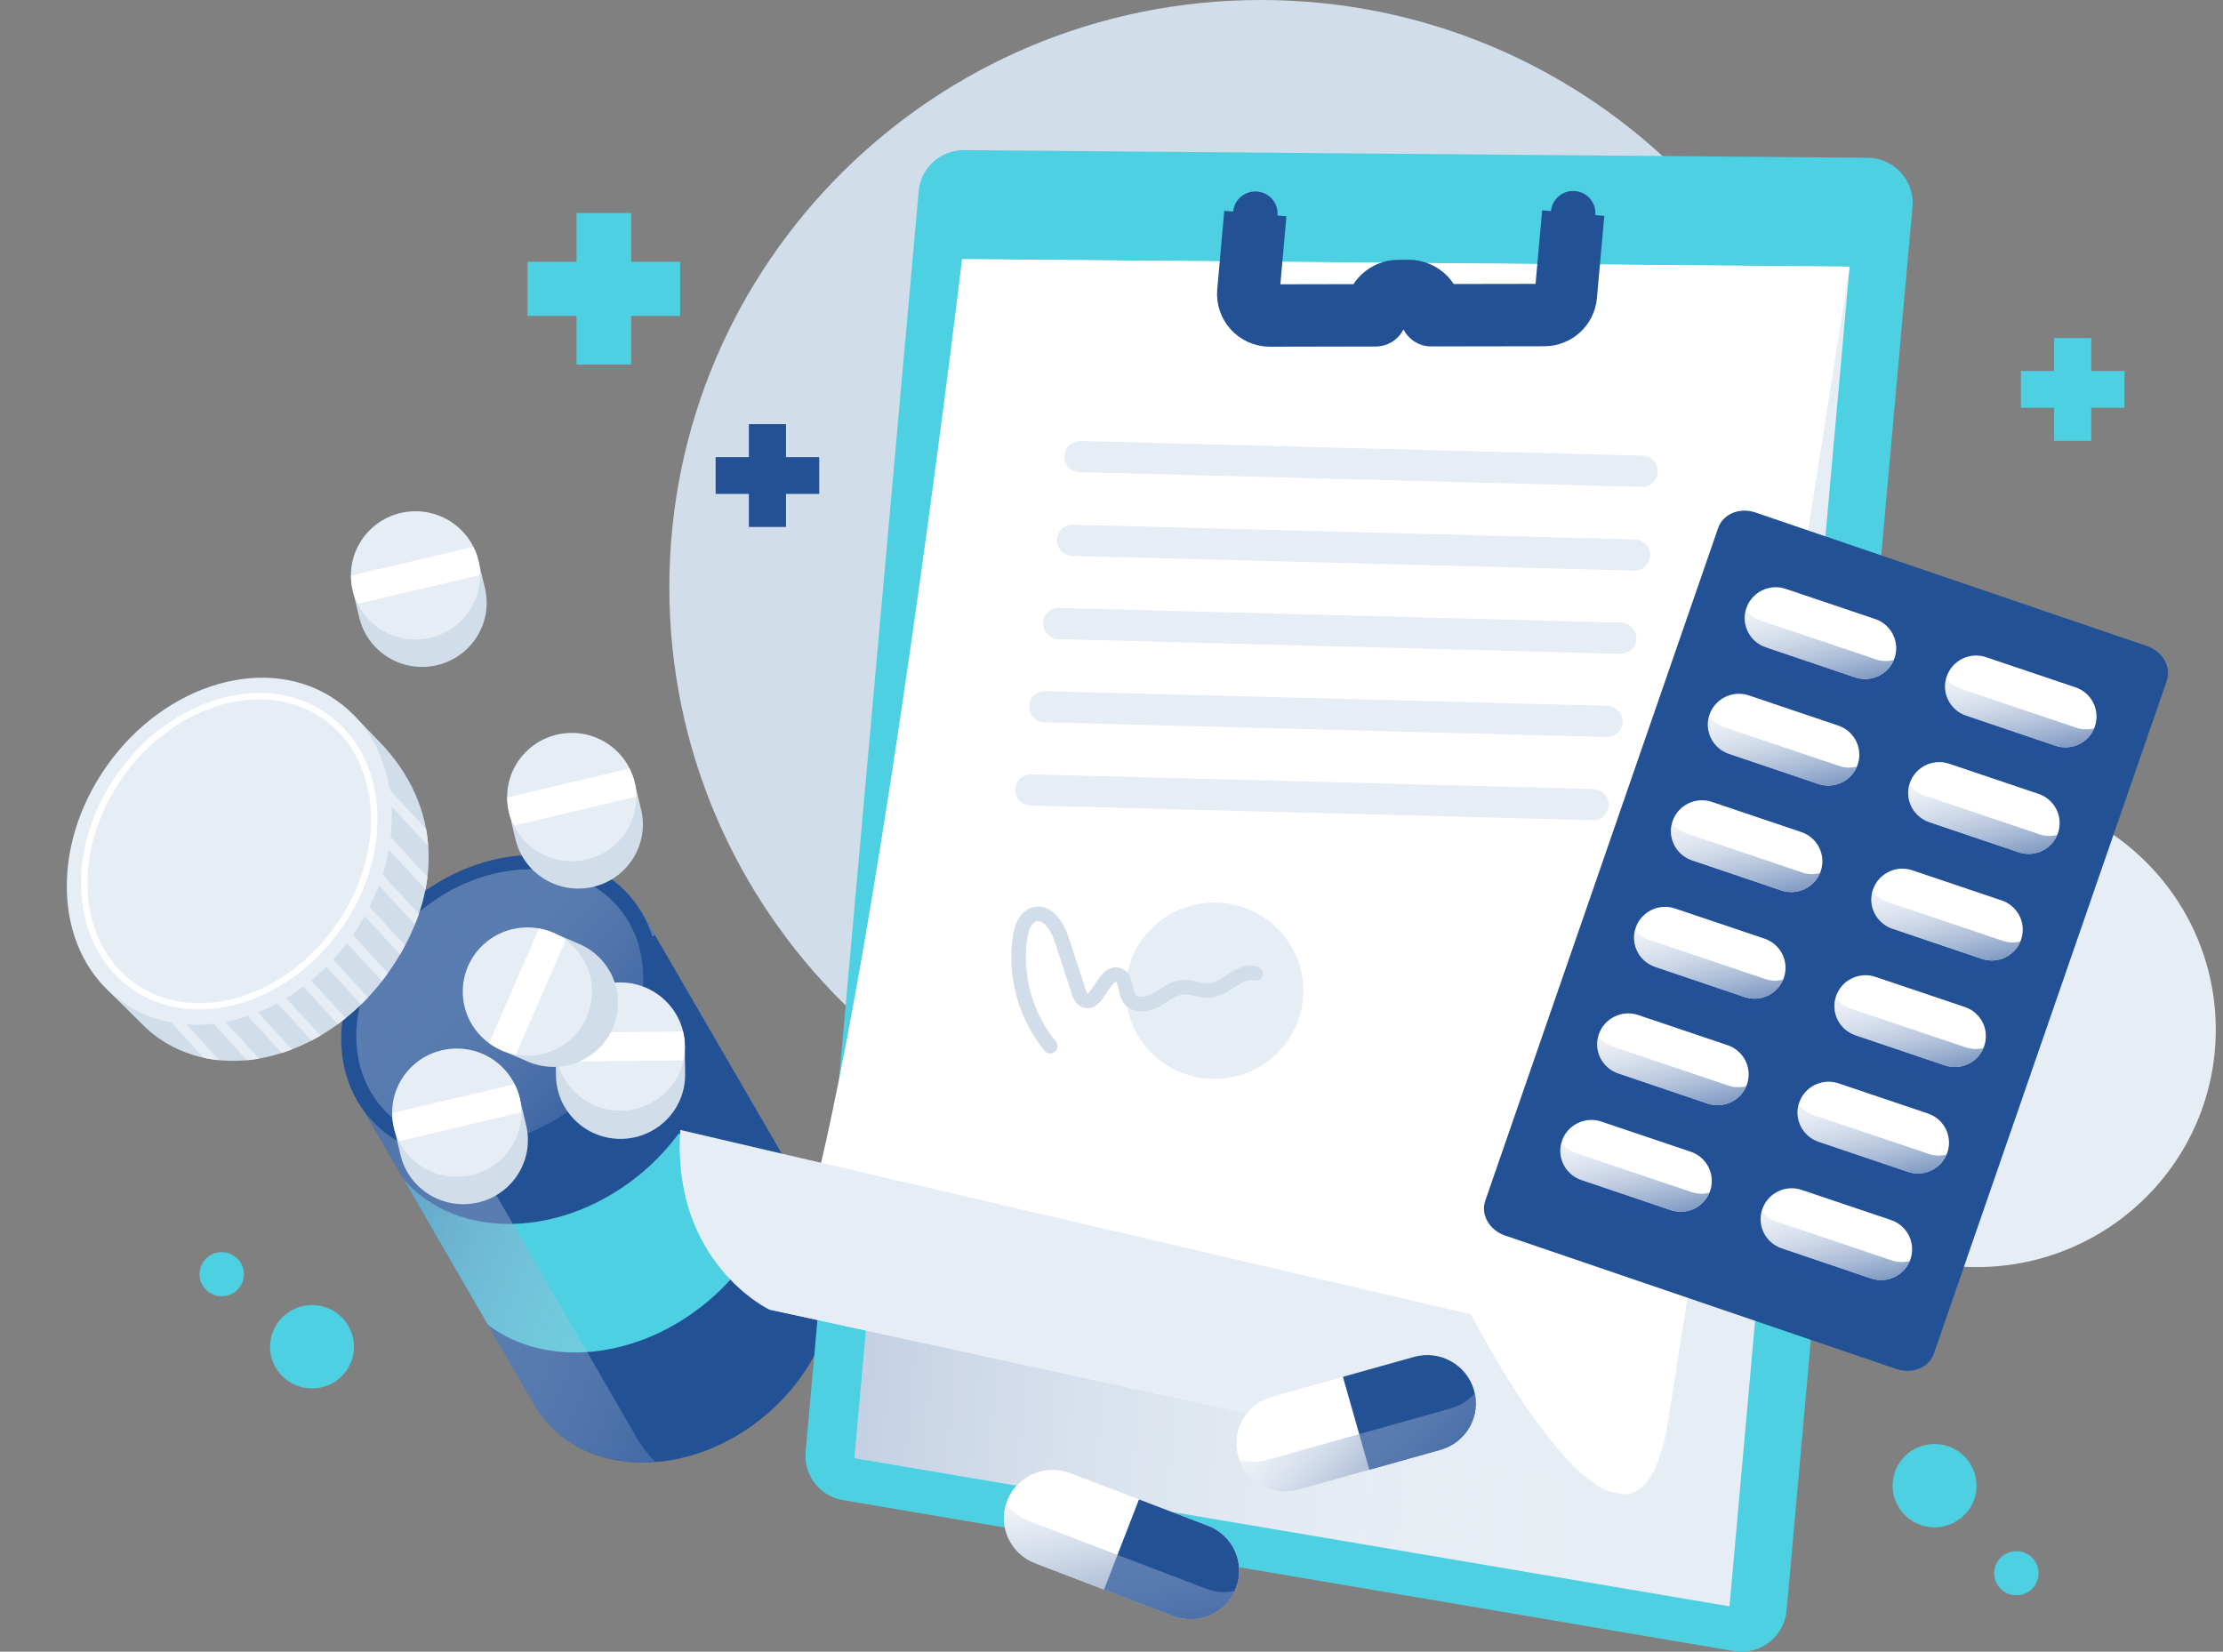
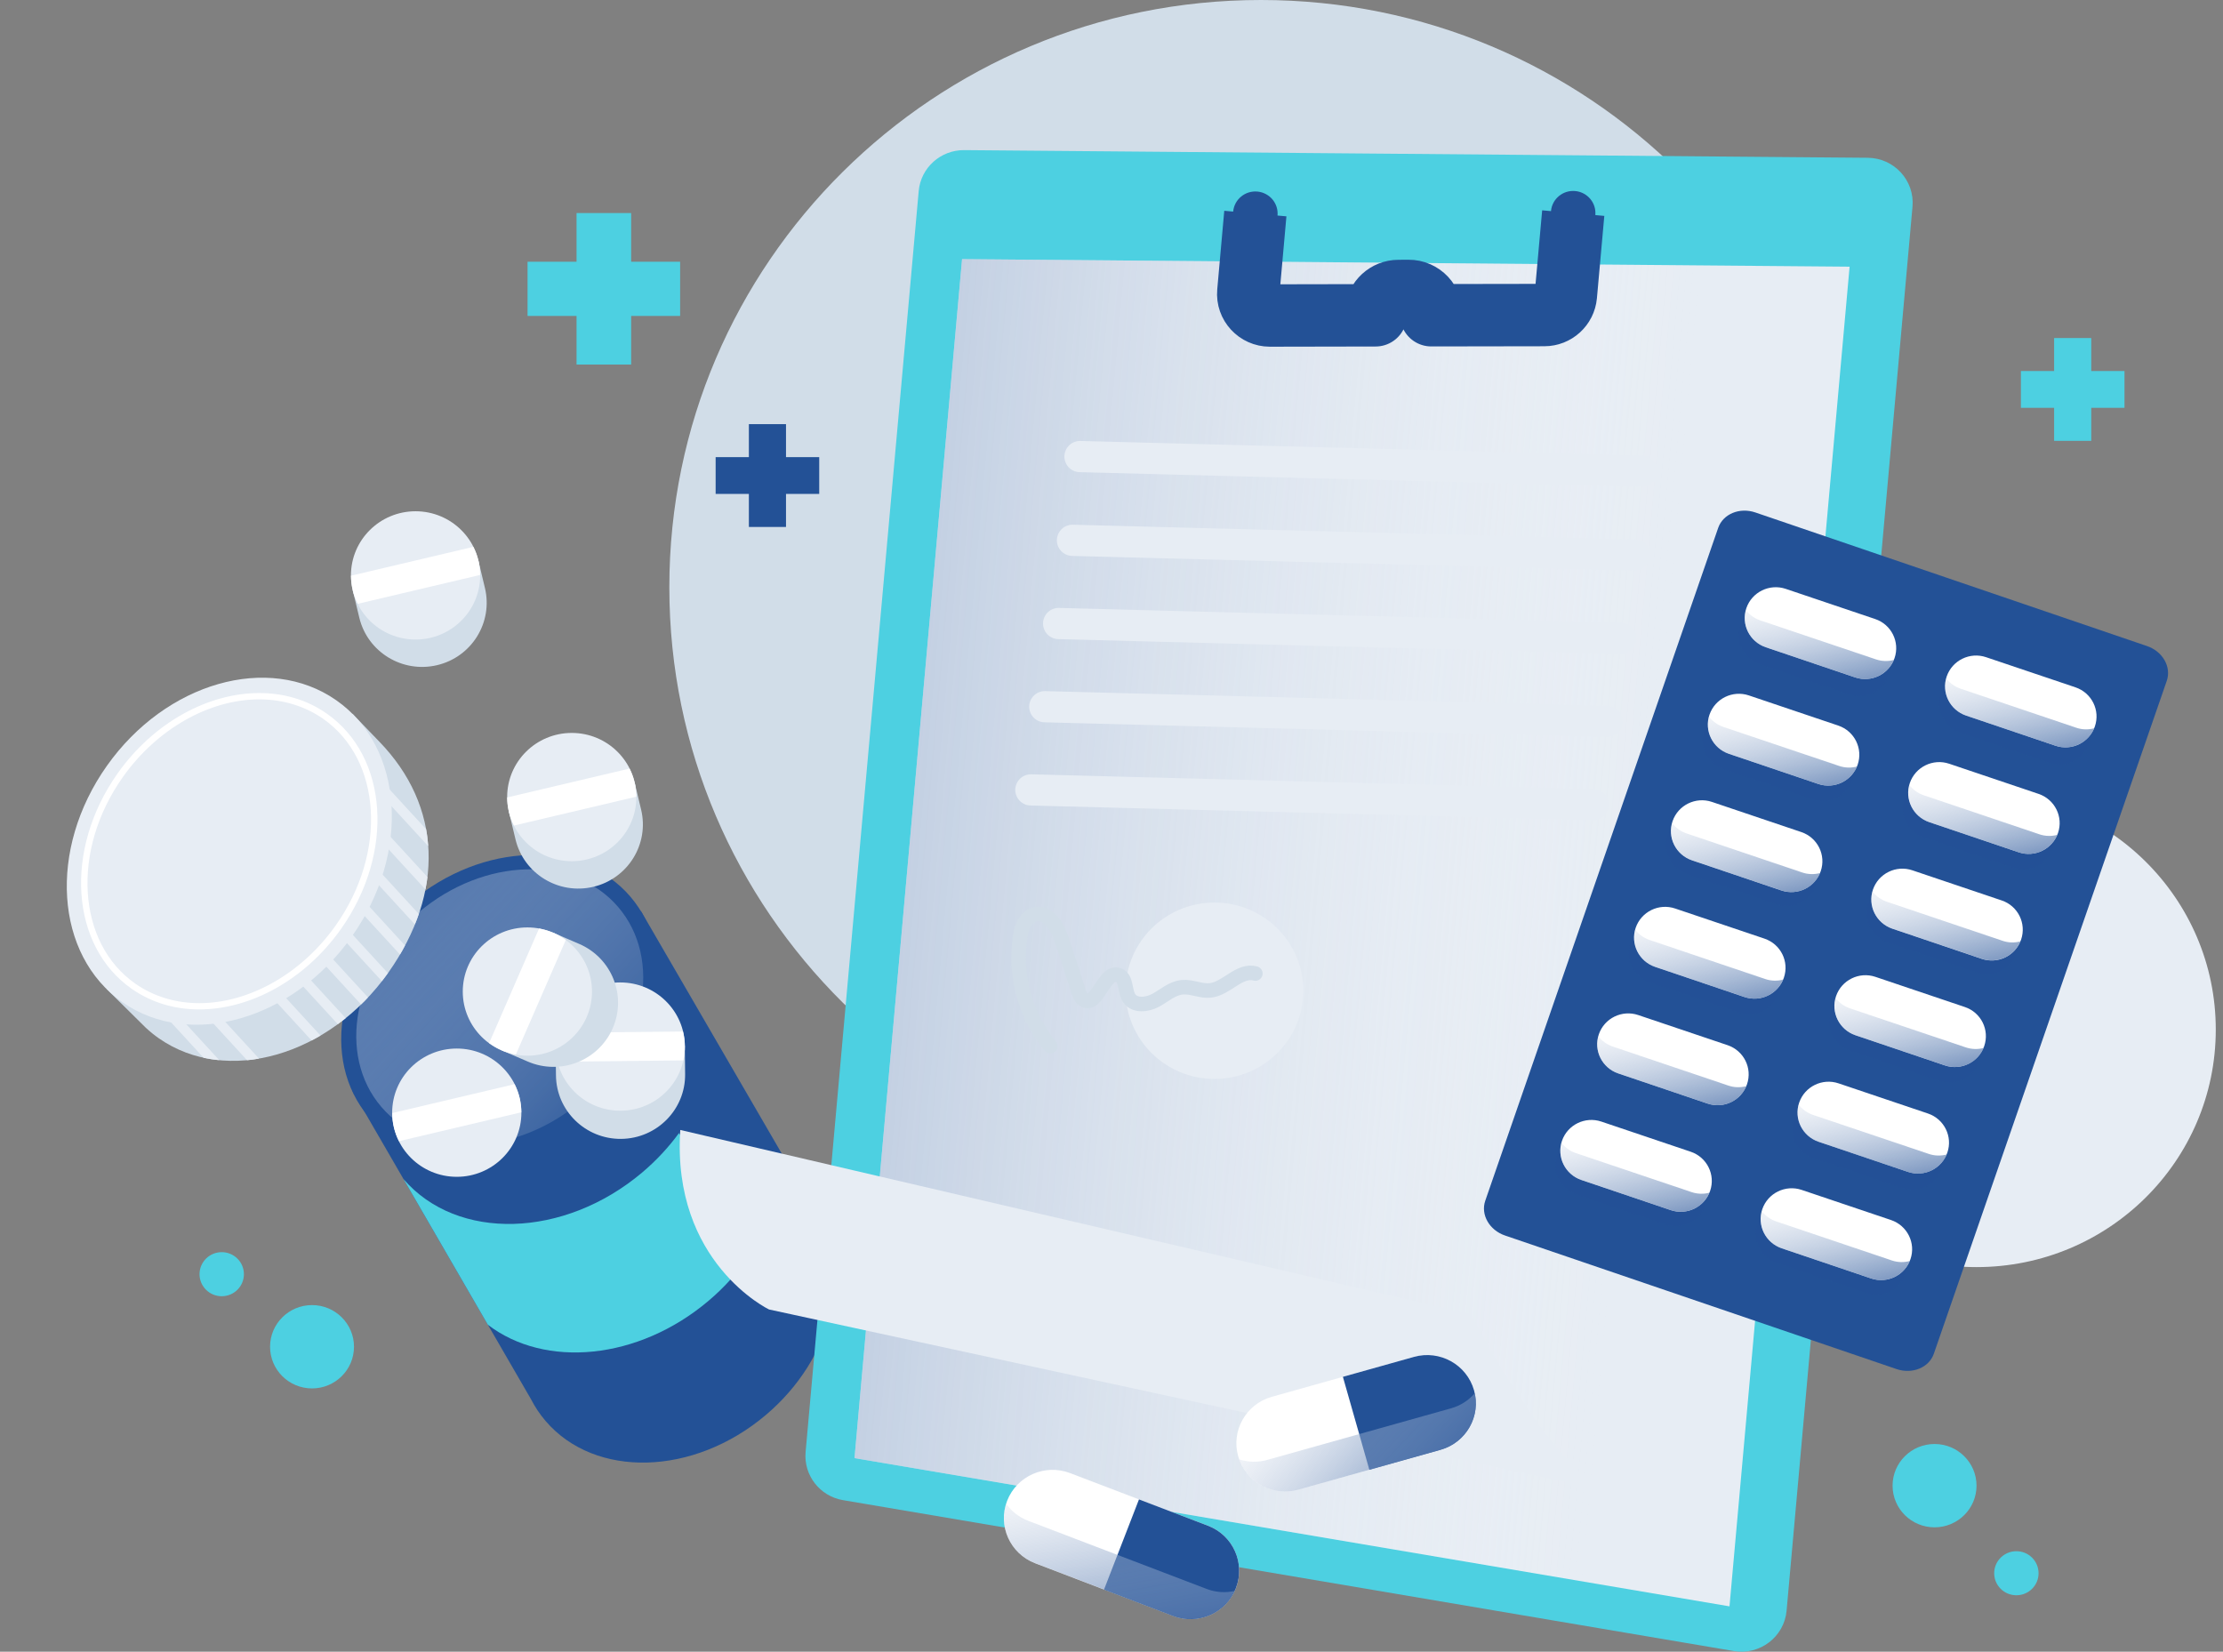
<svg xmlns="http://www.w3.org/2000/svg" width="144" height="107" viewBox="0 0 144 107" fill="none">
  <rect x="0" y="0" width="144" height="107" fill="#808080" stroke="none" />
  <path d="M81.68 76.086C102.844 76.086 120.001 59.053 120.001 38.043C120.001 17.032 102.844 0 81.68 0C60.516 0 43.358 17.032 43.358 38.043C43.358 59.053 60.516 76.086 81.68 76.086Z" fill="#D1DDE8" />
  <path d="M128.034 82.086C136.593 82.086 143.532 75.198 143.532 66.701C143.532 58.204 136.593 51.316 128.034 51.316C119.474 51.316 112.536 58.204 112.536 66.701C112.536 75.198 119.474 82.086 128.034 82.086Z" fill="#E7EDF4" />
  <path d="M52.891 78.608L41.513 59.01L22.804 70.626L34.398 90.646C34.654 91.147 34.968 91.618 35.344 92.057C38.546 95.794 44.929 95.622 49.602 91.672C53.937 88.009 55.275 82.386 52.891 78.608Z" fill="#235196" />
  <path d="M45.884 84.281C46.95 83.382 47.843 82.373 48.561 81.303C48.508 81.209 48.462 81.11 48.404 81.016L43.983 73.403C43.318 74.314 42.525 75.171 41.608 75.95C36.538 80.232 29.618 80.421 26.139 76.385L31.601 85.819C35.307 88.661 41.335 88.12 45.884 84.281Z" fill="#4DD0E1" />
-   <path d="M42.036 94.252C41.607 93.751 41.247 93.21 40.954 92.636L27.687 69.724L42.417 60.577L41.508 59.01L22.799 70.626L34.393 90.646C34.649 91.147 34.963 91.618 35.339 92.057C37.054 94.055 39.677 94.924 42.466 94.707C42.317 94.559 42.177 94.407 42.036 94.252Z" fill="url(#paint0_linear)" />
  <path d="M23.898 72.378C27.099 76.114 33.483 75.941 38.159 71.993C42.834 68.045 44.03 61.816 40.829 58.081C37.628 54.345 31.243 54.517 26.568 58.465C21.892 62.413 20.697 68.642 23.898 72.378Z" fill="#235196" />
  <path d="M37.624 71.36C33.389 74.937 27.605 75.093 24.704 71.709C21.804 68.325 22.886 62.681 27.121 59.105C31.356 55.528 37.141 55.372 40.041 58.756C42.942 62.14 41.859 67.78 37.624 71.36Z" fill="url(#paint1_linear)" />
  <path d="M44.38 69.584L44.36 67.759L43.93 67.763C43.236 66.393 41.802 65.458 40.15 65.475C38.501 65.491 37.088 66.459 36.423 67.841L35.993 67.845L36.014 69.671C36.039 71.963 37.931 73.805 40.24 73.78C42.55 73.756 44.405 71.877 44.38 69.584Z" fill="#D1DDE8" />
  <path d="M40.18 71.955C42.492 71.955 44.365 70.095 44.365 67.8C44.365 65.505 42.492 63.645 40.18 63.645C37.868 63.645 35.995 65.505 35.995 67.8C35.995 70.095 37.868 71.955 40.18 71.955Z" fill="#E7EDF4" />
  <path d="M36.093 66.91C36.026 67.214 35.989 67.525 35.993 67.845C35.998 68.169 36.039 68.481 36.113 68.78L44.261 68.694C44.327 68.391 44.364 68.079 44.36 67.759C44.356 67.435 44.315 67.123 44.24 66.824L36.093 66.91Z" fill="white" />
  <path d="M37.513 61.147L35.828 60.421L35.658 60.815C34.113 60.889 32.671 61.808 32.014 63.309C31.357 64.814 31.671 66.487 32.675 67.652L32.506 68.046L34.191 68.772C36.311 69.683 38.773 68.715 39.691 66.611C40.608 64.502 39.633 62.058 37.513 61.147Z" fill="#D1DDE8" />
  <path d="M34.163 68.391C36.474 68.391 38.348 66.531 38.348 64.236C38.348 61.941 36.474 60.081 34.163 60.081C31.851 60.081 29.977 61.941 29.977 64.236C29.977 66.531 31.851 68.391 34.163 68.391Z" fill="#E7EDF4" />
  <path d="M31.684 67.574C31.936 67.759 32.209 67.919 32.506 68.046C32.804 68.173 33.109 68.259 33.415 68.317L36.65 60.893C36.398 60.708 36.126 60.548 35.828 60.421C35.531 60.294 35.225 60.208 34.919 60.151L31.684 67.574Z" fill="white" />
-   <path d="M34.083 72.898L33.657 71.122L33.24 71.221C32.256 70.035 30.649 69.437 29.046 69.818C27.439 70.195 26.278 71.446 25.935 72.944L25.518 73.042L25.943 74.818C26.476 77.049 28.732 78.427 30.98 77.898C33.227 77.369 34.616 75.13 34.083 72.898Z" fill="#D1DDE8" />
  <path d="M29.589 76.237C31.9 76.237 33.774 74.377 33.774 72.082C33.774 69.787 31.9 67.927 29.589 67.927C27.277 67.927 25.403 69.787 25.403 72.082C25.403 74.377 27.277 76.237 29.589 76.237Z" fill="#E7EDF4" />
  <path d="M25.407 72.107C25.411 72.414 25.444 72.73 25.518 73.042C25.593 73.354 25.704 73.649 25.845 73.928L33.769 72.058C33.765 71.75 33.732 71.434 33.658 71.122C33.583 70.811 33.472 70.515 33.331 70.237L25.407 72.107Z" fill="white" />
  <path d="M41.531 52.452L41.105 50.676L40.688 50.774C39.705 49.589 38.097 48.99 36.494 49.371C34.887 49.749 33.726 51 33.383 52.497L32.966 52.595L33.391 54.371C33.924 56.603 36.18 57.981 38.428 57.452C40.676 56.923 42.064 54.683 41.531 52.452Z" fill="#D1DDE8" />
  <path d="M37.037 55.791C39.349 55.791 41.222 53.93 41.222 51.636C41.222 49.341 39.349 47.481 37.037 47.481C34.725 47.481 32.852 49.341 32.852 51.636C32.852 53.93 34.725 55.791 37.037 55.791Z" fill="#E7EDF4" />
  <path d="M32.855 51.66C32.855 51.968 32.892 52.284 32.967 52.596C33.041 52.907 33.153 53.203 33.293 53.481L41.218 51.611C41.213 51.303 41.18 50.988 41.106 50.676C41.032 50.364 40.92 50.069 40.78 49.79L32.855 51.66Z" fill="white" />
  <path d="M31.413 38.092L30.988 36.316L30.57 36.414C29.587 35.229 27.98 34.63 26.377 35.012C24.769 35.389 23.608 36.64 23.265 38.137L22.848 38.236L23.274 40.011C23.807 42.243 26.063 43.621 28.31 43.092C30.558 42.563 31.946 40.323 31.413 38.092Z" fill="#D1DDE8" />
  <path d="M26.918 41.431C29.23 41.431 31.104 39.571 31.104 37.276C31.104 34.981 29.23 33.121 26.918 33.121C24.607 33.121 22.733 34.981 22.733 37.276C22.733 39.571 24.607 41.431 26.918 41.431Z" fill="#E7EDF4" />
  <path d="M22.738 37.296C22.742 37.604 22.775 37.92 22.849 38.231C22.924 38.543 23.035 38.839 23.176 39.117L31.1 37.247C31.096 36.939 31.063 36.624 30.989 36.312C30.914 36 30.803 35.705 30.662 35.426L22.738 37.296Z" fill="white" />
  <path d="M24.564 48.038L22.833 46.242L22.362 46.771C18.106 45.188 12.619 47.239 9.281 51.952C6.632 55.696 6.037 60.134 7.38 63.526L6.901 64.064L9.471 66.607V66.603C9.727 66.841 10 67.062 10.293 67.267C14.673 70.323 21.325 68.42 25.151 63.014C28.836 57.796 28.617 52.21 24.564 48.038Z" fill="#D1DDE8" />
  <path d="M14.205 68.682C13.862 68.653 13.524 68.6 13.193 68.53L6.843 61.615L5.549 60.204L6.024 59.773L6.714 60.524L14.205 68.682Z" fill="#E7EDF4" />
  <path d="M16.779 68.58C16.523 68.625 16.262 68.662 16.006 68.686L8.222 60.208L8.697 59.777L16.779 68.58Z" fill="#E7EDF4" />
-   <path d="M18.912 67.985C18.692 68.071 18.474 68.149 18.25 68.215L10.896 60.204L11.371 59.773L18.912 67.985Z" fill="#E7EDF4" />
  <path d="M20.762 67.087C20.568 67.197 20.378 67.308 20.184 67.406L13.569 60.204L14.048 59.773L20.762 67.087Z" fill="#E7EDF4" />
  <path d="M22.394 65.959C22.224 66.094 22.055 66.221 21.881 66.348L16.242 60.208L16.721 59.777L22.394 65.959Z" fill="#E7EDF4" />
  <path d="M23.836 64.613C23.692 64.773 23.543 64.921 23.386 65.069L18.916 60.204L19.395 59.773L23.836 64.613Z" fill="#E7EDF4" />
  <path d="M25.125 63.038C25.002 63.215 24.869 63.391 24.733 63.559L19.254 57.591L19.73 57.16L25.125 63.038Z" fill="#E7EDF4" />
  <path d="M26.236 61.25C26.133 61.447 26.026 61.644 25.91 61.837L19.258 54.589L19.733 54.158L26.236 61.25Z" fill="#E7EDF4" />
  <path d="M27.129 59.211C27.051 59.437 26.968 59.663 26.873 59.884L19.254 51.586L19.73 51.156L27.129 59.211Z" fill="#E7EDF4" />
  <path d="M27.691 56.816C27.658 57.083 27.613 57.353 27.559 57.62L19.254 48.58L19.73 48.149L27.691 56.816Z" fill="#E7EDF4" />
  <path d="M27.737 54.814L19.882 46.262L19.254 45.578L19.73 45.147L20.849 46.369L27.6 53.715C27.671 54.08 27.712 54.445 27.737 54.814Z" fill="#E7EDF4" />
  <path d="M7.932 64.928C12.312 67.983 18.963 66.079 22.786 60.675C26.61 55.272 26.158 48.415 21.777 45.361C17.397 42.306 10.746 44.21 6.923 49.613C3.099 55.017 3.551 61.873 7.932 64.928Z" fill="#E7EDF4" />
  <path d="M16.796 45.307C18.32 45.307 19.75 45.742 20.927 46.562C24.728 49.212 25.096 55.221 21.745 59.954C19.551 63.059 16.163 64.987 12.908 64.987C11.383 64.987 9.953 64.552 8.776 63.731C4.975 61.082 4.607 55.073 7.958 50.34C10.156 47.235 13.54 45.307 16.796 45.307ZM16.796 44.897C13.515 44.897 9.978 46.771 7.619 50.102C4.132 55.028 4.545 61.279 8.54 64.064C9.834 64.966 11.342 65.393 12.908 65.393C16.188 65.393 19.725 63.518 22.084 60.188C25.571 55.261 25.158 49.011 21.163 46.226C19.874 45.323 18.366 44.897 16.796 44.897Z" fill="white" />
  <path d="M112.314 106.959L54.611 97.184C53.102 96.93 52.049 95.568 52.185 94.059L59.511 12.379C59.647 10.869 60.928 9.713 62.457 9.725L120.99 10.221C122.701 10.238 124.035 11.698 123.887 13.388L115.731 104.342C115.578 106.04 114.004 107.242 112.314 106.959Z" fill="#4DD0E1" />
  <path d="M112.032 104.063L55.353 94.461L62.32 16.788L119.812 17.276L112.032 104.063Z" fill="#E7EDF4" />
  <path d="M112.032 104.063L55.353 94.461L62.32 16.788L119.812 17.276L112.032 104.063Z" fill="url(#paint2_linear)" />
-   <path d="M119.812 17.276L62.32 16.788C62.32 16.788 54.693 80.729 49.813 84.83L107.235 97.275L119.812 17.276Z" fill="white" />
  <path d="M49.813 84.83C49.813 84.83 43.504 81.803 44.066 73.202L95.287 85.142C95.287 85.142 105.876 105.913 108.058 92.033L107.236 97.275L49.813 84.83Z" fill="#E7EDF4" />
  <path d="M81.318 15.267C82.114 15.267 82.76 14.626 82.76 13.835C82.76 13.044 82.114 12.404 81.318 12.404C80.522 12.404 79.876 13.044 79.876 13.835C79.876 14.626 80.522 15.267 81.318 15.267Z" fill="#235196" />
  <path d="M101.905 15.233C102.702 15.233 103.347 14.592 103.347 13.802C103.347 13.011 102.702 12.37 101.905 12.37C101.109 12.37 100.463 13.011 100.463 13.802C100.463 14.592 101.109 15.233 101.905 15.233Z" fill="#235196" />
  <path d="M81.318 13.835L80.863 18.925C80.789 19.737 81.438 20.439 82.26 20.439L89.11 20.426L89.131 20.184C89.197 19.434 89.825 18.855 90.585 18.851L91.238 18.847C92.101 18.839 92.783 19.569 92.713 20.422L100.038 20.41C100.761 20.41 101.365 19.86 101.431 19.142L101.91 13.806" stroke="#235196" stroke-width="4.042" stroke-miterlimit="10" stroke-linejoin="round" />
  <path d="M69.96 29.577L106.377 30.529" stroke="#E7EDF4" stroke-width="2.021" stroke-miterlimit="10" stroke-linecap="round" />
  <path d="M69.473 35.003L105.889 35.955" stroke="#E7EDF4" stroke-width="2.021" stroke-miterlimit="10" stroke-linecap="round" />
  <path d="M68.575 40.393L104.992 41.345" stroke="#E7EDF4" stroke-width="2.021" stroke-miterlimit="10" stroke-linecap="round" />
  <path d="M67.679 45.782L104.096 46.734" stroke="#E7EDF4" stroke-width="2.021" stroke-miterlimit="10" stroke-linecap="round" />
  <path d="M66.778 51.172L103.195 52.124" stroke="#E7EDF4" stroke-width="2.021" stroke-miterlimit="10" stroke-linecap="round" />
  <path d="M78.669 69.896C81.848 69.896 84.424 67.338 84.424 64.183C84.424 61.027 81.848 58.469 78.669 58.469C75.49 58.469 72.914 61.027 72.914 64.183C72.914 67.338 75.49 69.896 78.669 69.896Z" fill="#E7EDF4" />
  <path d="M68.034 67.772C66.427 65.827 65.7 63.19 66.08 60.704C66.171 60.102 66.419 59.408 67.01 59.24C67.881 58.994 68.509 60.048 68.786 60.905C69.146 62.009 69.509 63.116 69.869 64.219C69.939 64.429 70.017 64.654 70.203 64.769C71.088 65.315 71.501 62.804 72.468 63.178C72.996 63.383 72.831 64.191 73.145 64.662C73.496 65.192 74.319 65.101 74.876 64.794C75.434 64.486 75.938 64.019 76.575 63.957C77.186 63.895 77.785 64.228 78.397 64.162C79.459 64.047 80.289 62.78 81.318 63.067" stroke="#D1DDE8" stroke-width="0.943" stroke-miterlimit="10" stroke-linecap="round" />
  <path d="M78.25 98.841L69.313 95.429C67.689 94.81 65.867 95.614 65.239 97.225C64.615 98.837 65.425 100.646 67.049 101.27L75.986 104.682C77.61 105.302 79.432 104.498 80.06 102.886C80.684 101.27 79.874 99.461 78.25 98.841Z" fill="white" />
  <path d="M78.25 98.842L73.78 97.135L71.516 102.976L75.986 104.682C77.61 105.302 79.432 104.498 80.06 102.886C80.684 101.27 79.874 99.461 78.25 98.842Z" fill="#235196" />
  <path d="M78.163 102.935L66.607 98.522C66.008 98.292 65.521 97.902 65.174 97.414C64.682 98.977 65.487 100.667 67.045 101.262L75.982 104.674C77.54 105.269 79.283 104.551 79.969 103.066C79.391 103.198 78.767 103.165 78.163 102.935Z" fill="url(#paint3_linear)" />
  <path d="M91.596 87.902L82.382 90.49C80.709 90.962 79.734 92.689 80.209 94.35C80.684 96.011 82.424 96.979 84.097 96.508L93.311 93.919C94.984 93.448 95.959 91.721 95.484 90.06C95.009 88.399 93.269 87.435 91.596 87.902Z" fill="white" />
  <path d="M91.596 87.902L86.989 89.194L88.703 95.216L93.31 93.924C94.984 93.452 95.959 91.725 95.484 90.064C95.008 88.399 93.269 87.435 91.596 87.902Z" fill="#235196" />
  <path d="M94 91.233L82.088 94.576C81.469 94.748 80.841 94.728 80.274 94.543C80.824 96.085 82.489 96.959 84.096 96.508L93.31 93.919C94.917 93.468 95.876 91.856 95.533 90.257C95.14 90.712 94.615 91.061 94 91.233Z" fill="url(#paint4_linear)" />
  <path d="M44.057 16.956H40.884V13.802H37.347V16.956H34.174V20.467H37.347V23.617H40.884V20.467H44.057V16.956Z" fill="#4DD0E1" />
  <path d="M53.067 29.614H50.915V27.477H48.51V29.614H46.357V31.997H48.51V34.138H50.915V31.997H53.067V29.614Z" fill="#235196" />
  <path d="M137.619 24.036H135.466V21.899H133.061V24.036H130.909V26.419H133.061V28.56H135.466V26.419H137.619V24.036Z" fill="#4DD0E1" />
  <path d="M125.269 87.697L140.358 44.105C140.668 43.207 140.094 42.198 139.077 41.853L113.709 33.199C112.688 32.85 111.614 33.297 111.3 34.195L96.211 77.788C95.901 78.686 96.475 79.695 97.492 80.04L122.86 88.694C123.881 89.038 124.959 88.596 125.269 87.697Z" fill="#235196" />
  <path opacity="0.6" d="M121.083 41.213L115.294 39.261C114.241 38.904 113.1 39.466 112.741 40.508C112.382 41.554 112.948 42.686 113.997 43.042L119.786 44.995C120.839 45.352 121.979 44.79 122.339 43.748C122.698 42.702 122.136 41.566 121.083 41.213Z" fill="#235196" />
  <path opacity="0.6" d="M134.061 45.639L128.272 43.687C127.219 43.33 126.078 43.892 125.719 44.933C125.36 45.979 125.926 47.111 126.975 47.468L132.764 49.421C133.817 49.778 134.957 49.215 135.317 48.174C135.676 47.128 135.115 45.992 134.061 45.639Z" fill="#235196" />
  <path opacity="0.6" d="M118.733 48.006L112.944 46.053C111.891 45.696 110.75 46.258 110.391 47.3C110.031 48.346 110.598 49.478 111.647 49.835L117.435 51.787C118.489 52.144 119.629 51.582 119.989 50.54C120.348 49.495 119.782 48.362 118.733 48.006Z" fill="#235196" />
  <path opacity="0.6" d="M131.71 52.435L125.922 50.483C124.868 50.126 123.728 50.688 123.368 51.73C123.009 52.776 123.575 53.908 124.624 54.265L130.413 56.217C131.467 56.574 132.607 56.012 132.966 54.97C133.326 53.924 132.76 52.788 131.71 52.435Z" fill="#235196" />
  <path opacity="0.6" d="M116.378 54.802L110.589 52.85C109.536 52.493 108.395 53.055 108.036 54.097C107.676 55.142 108.243 56.275 109.292 56.631L115.08 58.584C116.134 58.941 117.274 58.379 117.634 57.337C117.993 56.291 117.431 55.155 116.378 54.802Z" fill="#235196" />
  <path opacity="0.6" d="M129.359 59.228L123.571 57.275C122.517 56.918 121.377 57.48 121.017 58.522C120.658 59.568 121.224 60.7 122.273 61.057L128.062 63.009C129.115 63.366 130.256 62.804 130.615 61.763C130.971 60.717 130.409 59.584 129.359 59.228Z" fill="#235196" />
  <path opacity="0.6" d="M113.952 61.812L108.164 59.859C107.11 59.503 105.97 60.065 105.61 61.106C105.251 62.152 105.817 63.284 106.866 63.641L112.655 65.594C113.708 65.95 114.849 65.388 115.208 64.347C115.568 63.301 115.006 62.164 113.952 61.812Z" fill="#235196" />
  <path opacity="0.6" d="M126.93 66.237L121.142 64.285C120.088 63.928 118.948 64.49 118.588 65.532C118.229 66.578 118.795 67.71 119.844 68.067L125.633 70.019C126.686 70.376 127.827 69.814 128.186 68.772C128.546 67.726 127.984 66.594 126.93 66.237Z" fill="#235196" />
-   <path opacity="0.6" d="M111.548 68.76L105.759 66.808C104.706 66.451 103.565 67.013 103.206 68.054C102.846 69.1 103.412 70.232 104.462 70.589L110.25 72.542C111.304 72.898 112.444 72.337 112.804 71.295C113.163 70.249 112.597 69.117 111.548 68.76Z" fill="#235196" />
  <path opacity="0.6" d="M124.525 73.19L118.736 71.237C117.683 70.88 116.542 71.442 116.183 72.484C115.823 73.53 116.389 74.662 117.439 75.019L123.227 76.972C124.281 77.328 125.421 76.766 125.781 75.725C126.14 74.679 125.578 73.543 124.525 73.19Z" fill="#235196" />
  <path opacity="0.6" d="M109.197 75.556L103.408 73.604C102.355 73.247 101.214 73.809 100.855 74.851C100.495 75.897 101.061 77.029 102.111 77.386L107.899 79.338C108.953 79.695 110.093 79.133 110.453 78.091C110.808 77.045 110.246 75.913 109.197 75.556Z" fill="#235196" />
  <path opacity="0.6" d="M122.175 79.982L116.386 78.03C115.333 77.673 114.192 78.235 113.833 79.276C113.473 80.322 114.039 81.454 115.089 81.811L120.877 83.764C121.931 84.121 123.071 83.559 123.431 82.517C123.79 81.475 123.224 80.339 122.175 79.982Z" fill="#235196" />
  <path d="M121.467 40.102L115.678 38.149C114.625 37.792 113.484 38.354 113.125 39.396C112.765 40.442 113.331 41.574 114.381 41.931L120.169 43.883C121.223 44.24 122.363 43.678 122.723 42.636C123.082 41.591 122.52 40.454 121.467 40.102Z" fill="white" />
  <path d="M121.515 42.715L114.033 40.192C113.645 40.061 113.322 39.823 113.091 39.523C112.818 40.532 113.376 41.591 114.384 41.931L120.173 43.883C121.181 44.224 122.276 43.719 122.676 42.755C122.305 42.854 121.904 42.846 121.515 42.715Z" fill="url(#paint5_linear)" />
  <path d="M134.444 44.527L128.655 42.575C127.602 42.218 126.461 42.78 126.102 43.822C125.742 44.868 126.308 46 127.358 46.357L133.146 48.309C134.2 48.666 135.34 48.104 135.7 47.062C136.059 46.016 135.497 44.884 134.444 44.527Z" fill="white" />
  <path d="M134.493 47.144L127.01 44.617C126.622 44.486 126.3 44.248 126.068 43.949C125.796 44.958 126.354 46.016 127.362 46.357L133.15 48.309C134.158 48.65 135.253 48.145 135.654 47.181C135.282 47.279 134.881 47.275 134.493 47.144Z" fill="url(#paint6_linear)" />
  <path d="M119.078 47.005L113.29 45.052C112.236 44.696 111.096 45.257 110.736 46.299C110.377 47.345 110.943 48.477 111.992 48.834L117.781 50.786C118.834 51.143 119.975 50.581 120.334 49.54C120.693 48.494 120.127 47.358 119.078 47.005Z" fill="white" />
  <path d="M119.127 49.617L111.644 47.095C111.256 46.964 110.934 46.726 110.702 46.426C110.43 47.435 110.987 48.494 111.995 48.834L117.784 50.786C118.792 51.127 119.887 50.623 120.288 49.659C119.916 49.757 119.515 49.749 119.127 49.617Z" fill="url(#paint7_linear)" />
  <path d="M132.056 51.431L126.267 49.478C125.213 49.121 124.073 49.683 123.714 50.725C123.354 51.771 123.92 52.903 124.97 53.26L130.758 55.212C131.812 55.569 132.952 55.007 133.312 53.965C133.671 52.919 133.105 51.787 132.056 51.431Z" fill="white" />
  <path d="M132.104 54.047L124.622 51.521C124.233 51.389 123.911 51.151 123.68 50.852C123.407 51.861 123.965 52.919 124.973 53.26L130.761 55.212C131.77 55.553 132.865 55.048 133.265 54.084C132.893 54.183 132.493 54.178 132.104 54.047Z" fill="url(#paint8_linear)" />
  <path d="M116.686 53.904L110.897 51.951C109.844 51.594 108.703 52.156 108.344 53.198C107.985 54.244 108.551 55.376 109.6 55.733L115.389 57.685C116.442 58.042 117.583 57.48 117.942 56.438C118.301 55.397 117.74 54.261 116.686 53.904Z" fill="white" />
  <path d="M116.74 56.521L109.258 53.994C108.869 53.863 108.547 53.625 108.316 53.325C108.043 54.334 108.601 55.393 109.609 55.733L115.397 57.685C116.405 58.026 117.5 57.521 117.901 56.557C117.529 56.656 117.128 56.652 116.74 56.521Z" fill="url(#paint9_linear)" />
  <path d="M129.667 58.334L123.879 56.381C122.825 56.024 121.685 56.586 121.325 57.628C120.966 58.674 121.532 59.806 122.582 60.163L128.37 62.115C129.424 62.472 130.564 61.91 130.923 60.868C131.279 59.822 130.717 58.686 129.667 58.334Z" fill="white" />
  <path d="M129.717 60.946L122.234 58.42C121.846 58.288 121.523 58.05 121.292 57.751C121.019 58.76 121.577 59.818 122.585 60.159L128.374 62.111C129.382 62.452 130.477 61.947 130.878 60.983C130.506 61.086 130.105 61.078 129.717 60.946Z" fill="url(#paint10_linear)" />
  <path d="M114.298 60.807L108.51 58.855C107.456 58.498 106.316 59.06 105.956 60.101C105.597 61.147 106.163 62.279 107.212 62.636L113.001 64.589C114.054 64.945 115.195 64.383 115.554 63.342C115.914 62.296 115.352 61.164 114.298 60.807Z" fill="white" />
  <path d="M114.348 63.424L106.865 60.897C106.477 60.766 106.155 60.528 105.923 60.228C105.651 61.237 106.209 62.296 107.217 62.636L113.005 64.589C114.013 64.929 115.108 64.424 115.509 63.461C115.137 63.559 114.736 63.555 114.348 63.424Z" fill="url(#paint11_linear)" />
  <path d="M127.276 65.237L121.488 63.284C120.434 62.927 119.294 63.489 118.934 64.531C118.575 65.577 119.141 66.709 120.19 67.066L125.979 69.018C127.033 69.375 128.173 68.813 128.532 67.771C128.892 66.725 128.33 65.589 127.276 65.237Z" fill="white" />
  <path d="M127.329 67.849L119.847 65.327C119.459 65.196 119.136 64.958 118.905 64.658C118.632 65.667 119.19 66.725 120.198 67.066L125.987 69.018C126.995 69.359 128.09 68.854 128.49 67.89C128.119 67.989 127.718 67.981 127.329 67.849Z" fill="url(#paint12_linear)" />
  <path d="M111.91 67.71L106.121 65.758C105.067 65.401 103.927 65.963 103.568 67.004C103.208 68.05 103.774 69.182 104.824 69.539L110.612 71.492C111.666 71.849 112.806 71.287 113.166 70.245C113.525 69.199 112.963 68.067 111.91 67.71Z" fill="white" />
  <path d="M111.959 70.327L104.477 67.8C104.088 67.669 103.766 67.431 103.535 67.132C103.262 68.141 103.82 69.199 104.828 69.539L110.616 71.492C111.625 71.832 112.719 71.328 113.12 70.364C112.748 70.462 112.348 70.458 111.959 70.327Z" fill="url(#paint13_linear)" />
  <path d="M124.888 72.136L119.099 70.183C118.045 69.826 116.905 70.388 116.546 71.43C116.186 72.476 116.752 73.608 117.802 73.965L123.59 75.917C124.644 76.274 125.784 75.712 126.144 74.67C126.503 73.629 125.941 72.492 124.888 72.136Z" fill="white" />
  <path d="M124.938 74.752L117.455 72.23C117.067 72.099 116.745 71.861 116.513 71.561C116.241 72.57 116.798 73.629 117.806 73.969L123.595 75.921C124.603 76.262 125.698 75.757 126.099 74.793C125.727 74.888 125.326 74.884 124.938 74.752Z" fill="url(#paint14_linear)" />
  <path d="M109.522 74.613L103.733 72.66C102.68 72.304 101.539 72.865 101.18 73.907C100.821 74.953 101.387 76.085 102.436 76.442L108.225 78.394C109.278 78.751 110.418 78.189 110.778 77.148C111.137 76.102 110.571 74.966 109.522 74.613Z" fill="white" />
  <path d="M109.571 77.226L102.088 74.703C101.7 74.572 101.377 74.334 101.146 74.034C100.873 75.043 101.431 76.102 102.439 76.442L108.228 78.394C109.236 78.735 110.331 78.231 110.732 77.267C110.36 77.365 109.959 77.357 109.571 77.226Z" fill="url(#paint15_linear)" />
  <path d="M122.499 79.038L116.71 77.086C115.657 76.729 114.516 77.291 114.157 78.333C113.798 79.379 114.364 80.511 115.413 80.868L121.202 82.82C122.255 83.177 123.395 82.615 123.755 81.573C124.114 80.527 123.548 79.395 122.499 79.038Z" fill="white" />
  <path d="M122.548 81.655L115.066 79.129C114.677 78.997 114.355 78.76 114.124 78.46C113.851 79.469 114.409 80.527 115.417 80.868L121.205 82.82C122.213 83.161 123.308 82.656 123.709 81.692C123.337 81.791 122.937 81.787 122.548 81.655Z" fill="url(#paint16_linear)" />
  <path d="M125.315 98.944C126.816 98.944 128.034 97.736 128.034 96.245C128.034 94.755 126.816 93.546 125.315 93.546C123.813 93.546 122.596 94.755 122.596 96.245C122.596 97.736 123.813 98.944 125.315 98.944Z" fill="#4DD0E1" />
  <path d="M20.213 89.945C21.714 89.945 22.931 88.737 22.931 87.246C22.931 85.756 21.714 84.547 20.213 84.547C18.711 84.547 17.494 85.756 17.494 87.246C17.494 88.737 18.711 89.945 20.213 89.945Z" fill="#4DD0E1" />
  <path d="M130.616 103.345C131.41 103.345 132.053 102.706 132.053 101.918C132.053 101.13 131.41 100.491 130.616 100.491C129.821 100.491 129.178 101.13 129.178 101.918C129.178 102.706 129.821 103.345 130.616 103.345Z" fill="#4DD0E1" />
  <path d="M14.363 83.973C15.157 83.973 15.8 83.334 15.8 82.546C15.8 81.757 15.157 81.118 14.363 81.118C13.569 81.118 12.925 81.757 12.925 82.546C12.925 83.334 13.569 83.973 14.363 83.973Z" fill="#4DD0E1" />
  <defs>
    <linearGradient id="paint0_linear" x1="56.005" y1="83.316" x2="13.487" y2="65.259" gradientUnits="userSpaceOnUse">
      <stop offset="0.002" stop-color="white" stop-opacity="0" />
      <stop offset="1" stop-color="#235196" />
    </linearGradient>
    <linearGradient id="paint1_linear" x1="15.44" y1="49.933" x2="41.694" y2="74.002" gradientUnits="userSpaceOnUse">
      <stop offset="0.002" stop-color="white" stop-opacity="0" />
      <stop offset="1" stop-color="#235196" />
    </linearGradient>
    <linearGradient id="paint2_linear" x1="107.108" y1="59.89" x2="2.175" y2="50.477" gradientUnits="userSpaceOnUse">
      <stop offset="0.002" stop-color="white" stop-opacity="0" />
      <stop offset="1" stop-color="#235196" />
    </linearGradient>
    <linearGradient id="paint3_linear" x1="70.831" y1="91.41" x2="74.097" y2="110.099" gradientUnits="userSpaceOnUse">
      <stop offset="0.002" stop-color="white" stop-opacity="0" />
      <stop offset="1" stop-color="#235196" />
    </linearGradient>
    <linearGradient id="paint4_linear" x1="81.168" y1="86.371" x2="95.007" y2="99.454" gradientUnits="userSpaceOnUse">
      <stop offset="0.002" stop-color="white" stop-opacity="0" />
      <stop offset="1" stop-color="#235196" />
    </linearGradient>
    <linearGradient id="paint5_linear" x1="116.542" y1="35.547" x2="119.098" y2="47.39" gradientUnits="userSpaceOnUse">
      <stop offset="0.002" stop-color="white" stop-opacity="0" />
      <stop offset="1" stop-color="#235196" />
    </linearGradient>
    <linearGradient id="paint6_linear" x1="129.521" y1="39.974" x2="132.076" y2="51.817" gradientUnits="userSpaceOnUse">
      <stop offset="0.002" stop-color="white" stop-opacity="0" />
      <stop offset="1" stop-color="#235196" />
    </linearGradient>
    <linearGradient id="paint7_linear" x1="114.153" y1="42.449" x2="116.708" y2="54.292" gradientUnits="userSpaceOnUse">
      <stop offset="0.002" stop-color="white" stop-opacity="0" />
      <stop offset="1" stop-color="#235196" />
    </linearGradient>
    <linearGradient id="paint8_linear" x1="127.131" y1="46.877" x2="129.686" y2="58.72" gradientUnits="userSpaceOnUse">
      <stop offset="0.002" stop-color="white" stop-opacity="0" />
      <stop offset="1" stop-color="#235196" />
    </linearGradient>
    <linearGradient id="paint9_linear" x1="111.765" y1="49.352" x2="114.32" y2="61.195" gradientUnits="userSpaceOnUse">
      <stop offset="0.002" stop-color="white" stop-opacity="0" />
      <stop offset="1" stop-color="#235196" />
    </linearGradient>
    <linearGradient id="paint10_linear" x1="124.742" y1="53.779" x2="127.298" y2="65.622" gradientUnits="userSpaceOnUse">
      <stop offset="0.002" stop-color="white" stop-opacity="0" />
      <stop offset="1" stop-color="#235196" />
    </linearGradient>
    <linearGradient id="paint11_linear" x1="109.376" y1="56.254" x2="111.932" y2="68.097" gradientUnits="userSpaceOnUse">
      <stop offset="0.002" stop-color="white" stop-opacity="0" />
      <stop offset="1" stop-color="#235196" />
    </linearGradient>
    <linearGradient id="paint12_linear" x1="122.354" y1="60.681" x2="124.91" y2="72.524" gradientUnits="userSpaceOnUse">
      <stop offset="0.002" stop-color="white" stop-opacity="0" />
      <stop offset="1" stop-color="#235196" />
    </linearGradient>
    <linearGradient id="paint13_linear" x1="106.986" y1="63.156" x2="109.542" y2="74.999" gradientUnits="userSpaceOnUse">
      <stop offset="0.002" stop-color="white" stop-opacity="0" />
      <stop offset="1" stop-color="#235196" />
    </linearGradient>
    <linearGradient id="paint14_linear" x1="119.966" y1="67.583" x2="122.521" y2="79.426" gradientUnits="userSpaceOnUse">
      <stop offset="0.002" stop-color="white" stop-opacity="0" />
      <stop offset="1" stop-color="#235196" />
    </linearGradient>
    <linearGradient id="paint15_linear" x1="104.597" y1="70.058" x2="107.152" y2="81.901" gradientUnits="userSpaceOnUse">
      <stop offset="0.002" stop-color="white" stop-opacity="0" />
      <stop offset="1" stop-color="#235196" />
    </linearGradient>
    <linearGradient id="paint16_linear" x1="117.575" y1="74.485" x2="120.13" y2="86.328" gradientUnits="userSpaceOnUse">
      <stop offset="0.002" stop-color="white" stop-opacity="0" />
      <stop offset="1" stop-color="#235196" />
    </linearGradient>
  </defs>
</svg>